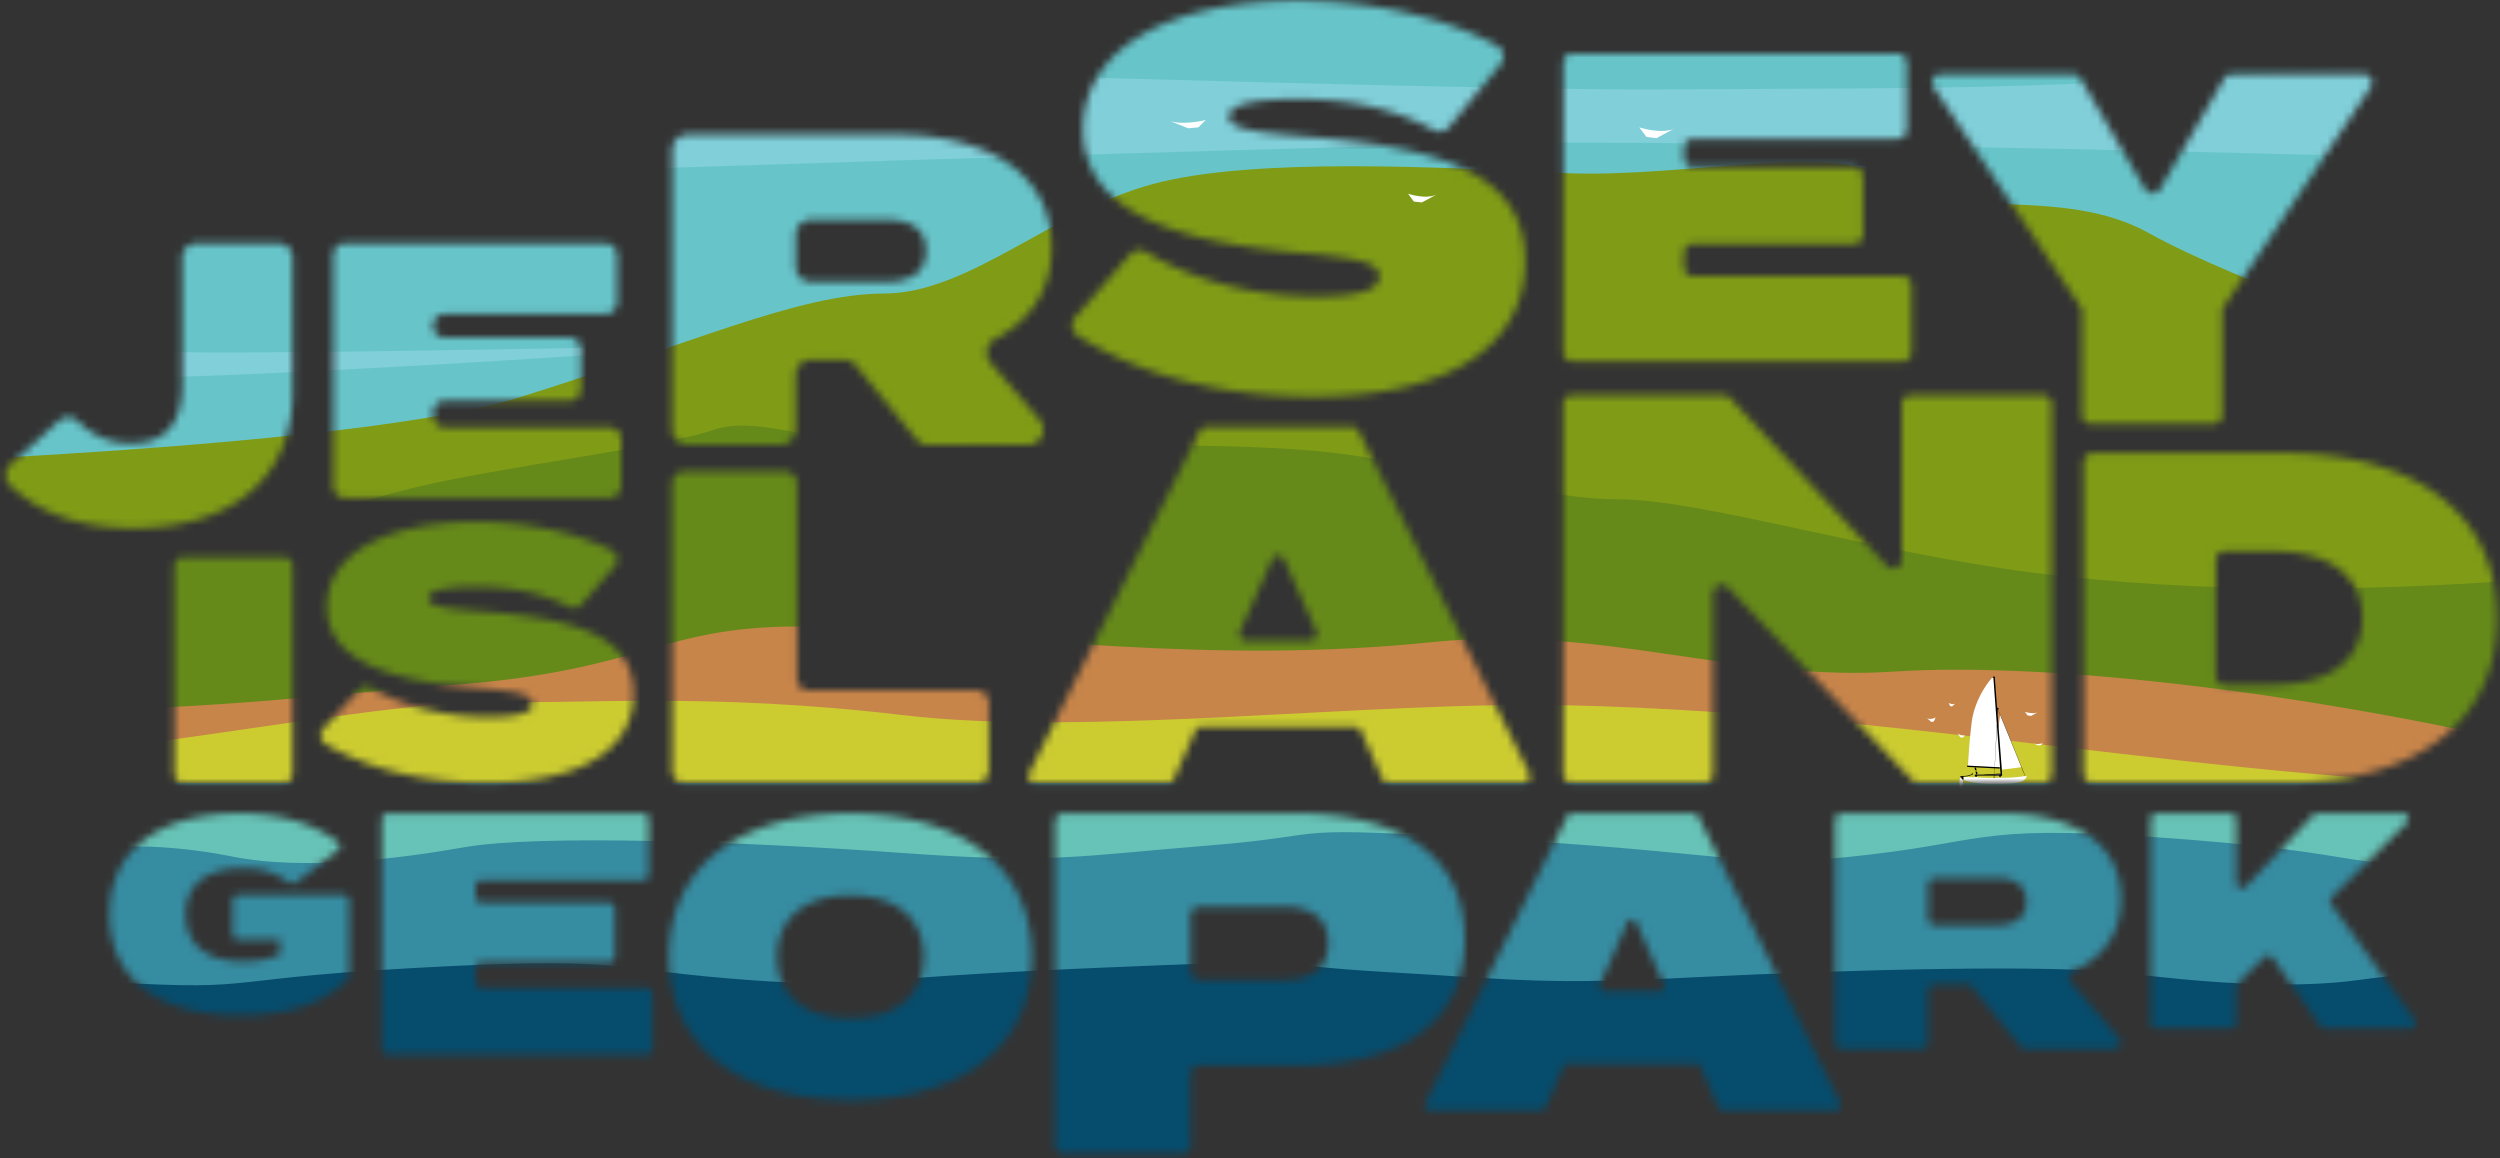
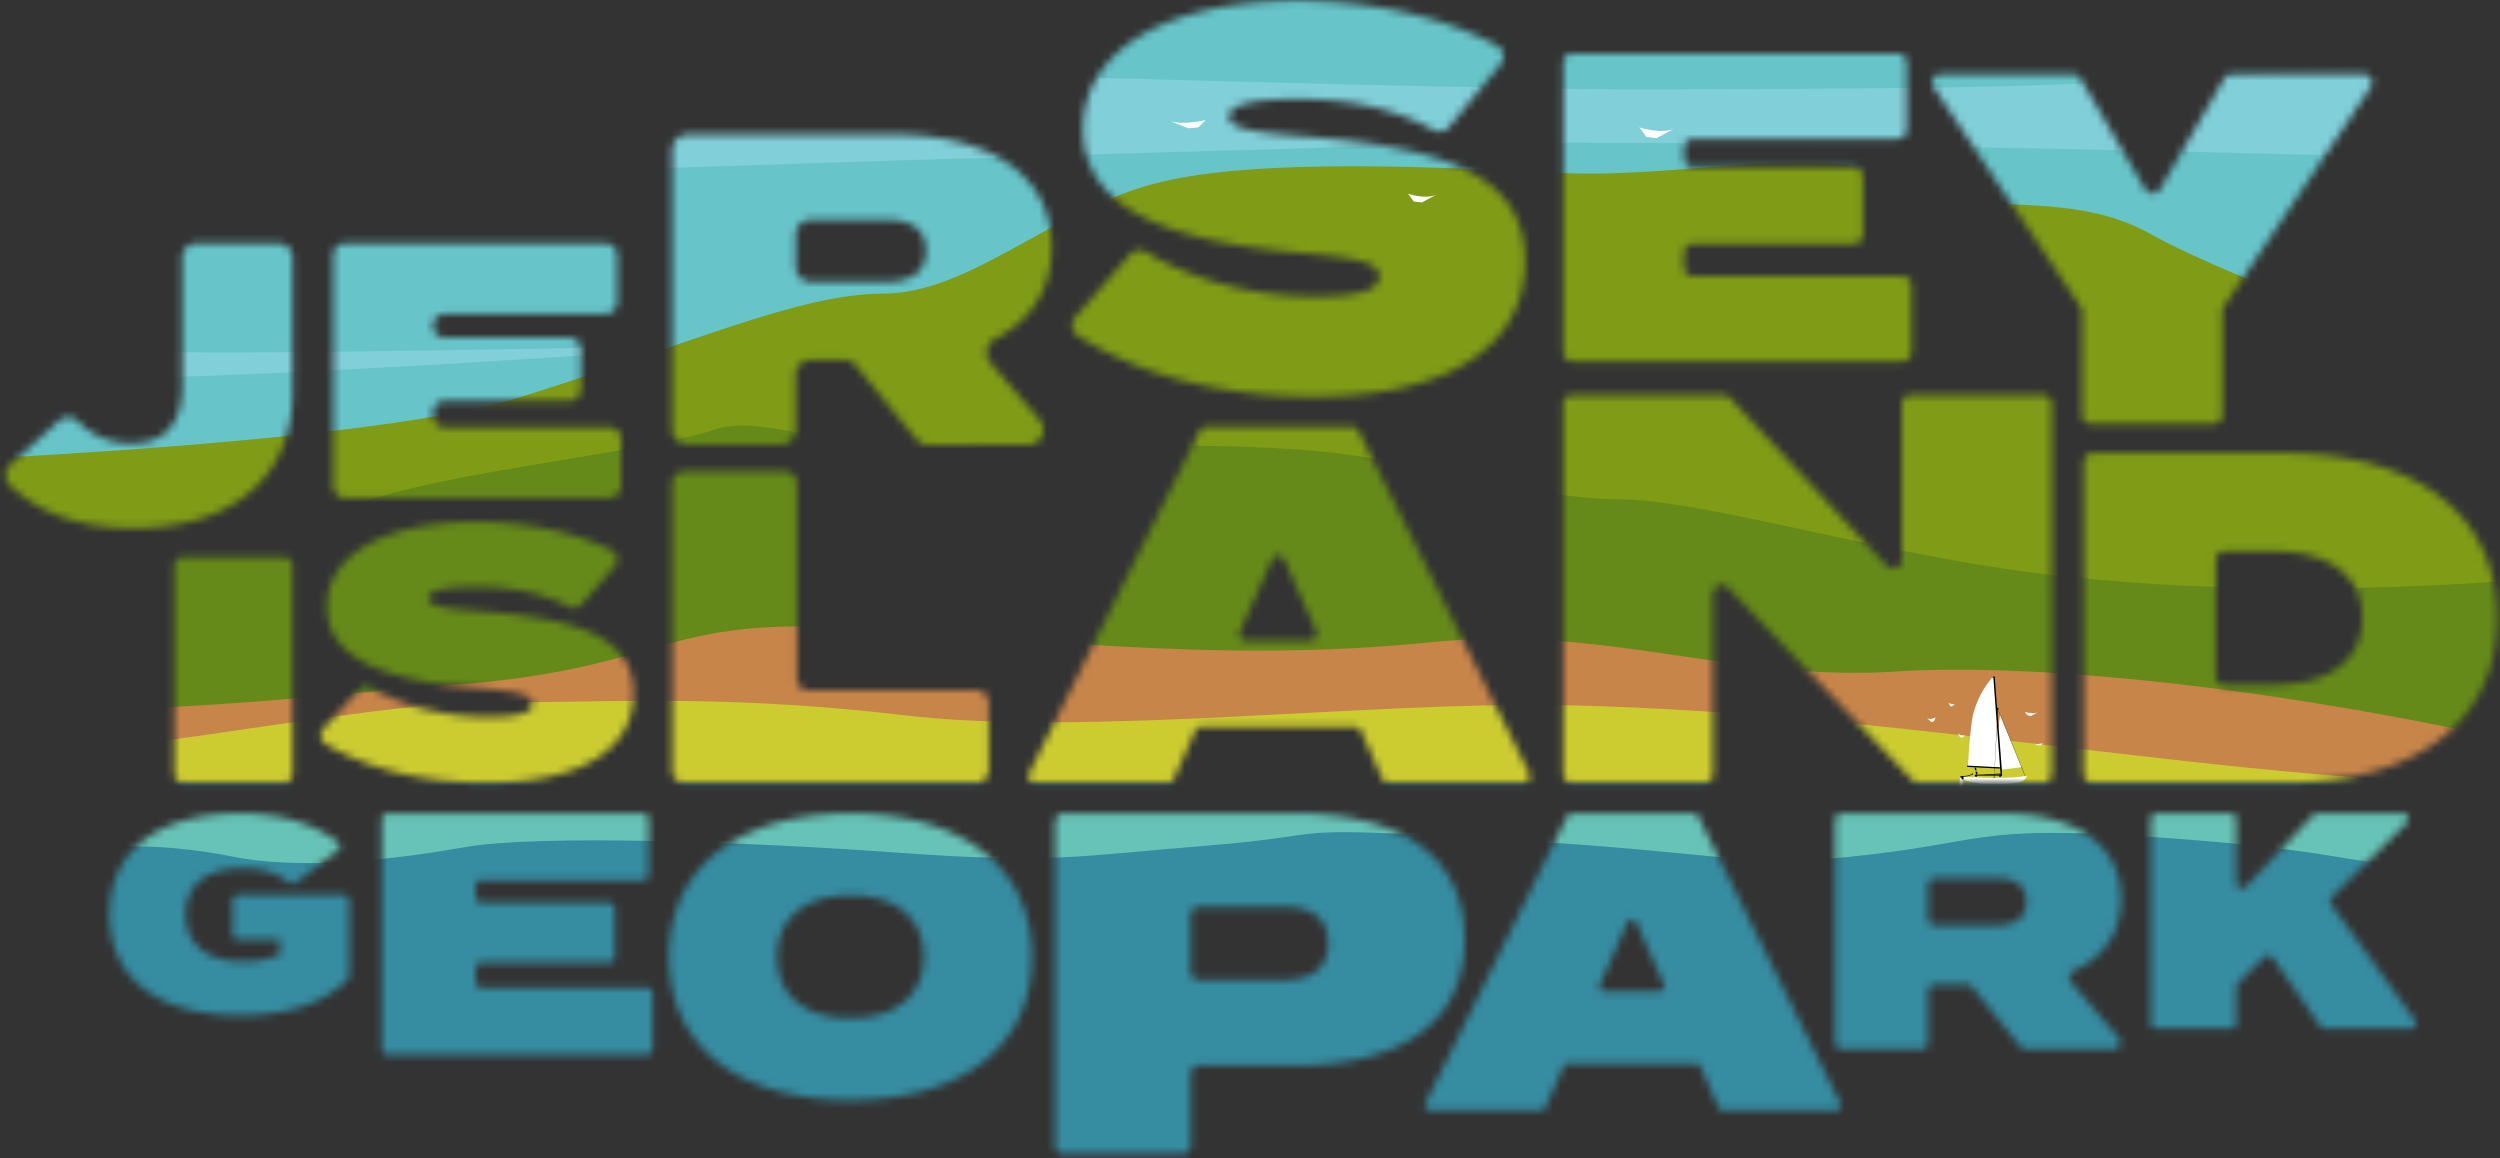
<svg xmlns="http://www.w3.org/2000/svg" id="logo-banner" fill="none" viewBox="0 0 326 151">
  <rect x="0" y="0" width="326" height="151" fill="#333333" stroke="none" />
  <mask id="a" width="326" height="151" x="0" y="0" maskUnits="userSpaceOnUse" style="mask-type:alpha">
    <path fill="#000" d="M43.45 63.39V33.28c0-.85.69-1.54 1.54-1.54h33.94c.86 0 1.55.69 1.55 1.54v6.12c0 .85-.7 1.54-1.55 1.54H58.02a1.54 1.54 0 1 0 0 3.08h16.2c.86 0 1.55.69 1.55 1.54v5.17c0 .85-.69 1.54-1.54 1.54H58.02c-.86 0-1.55.69-1.55 1.54v.38c0 .85.7 1.54 1.55 1.54h21.44c.85 0 1.54.7 1.54 1.54v6.12c0 .85-.7 1.54-1.54 1.54H44.99c-.85 0-1.54-.69-1.54-1.54Zm-5.3-12.16V33.58c0-1.02-.83-1.84-1.84-1.84H25.6c-1.02 0-1.85.82-1.85 1.84V50.1c0 4.57-1.7 7.7-6.68 7.7a9.41 9.41 0 0 1-6.92-2.89 1.83 1.83 0 0 0-2.48-.02L1.32 60.6c-.82.74-.79 2.01.03 2.76 3.82 3.5 8.94 5.5 16.03 5.5 13.26 0 20.77-6.92 20.77-17.64ZM271.31 40c.12.18.19.4.19.62v13.53c0 .62.5 1.12 1.13 1.12h16.04c.62 0 1.12-.5 1.12-1.12V40.62c0-.22.07-.44.19-.62l19.15-28.6c.5-.74-.03-1.74-.93-1.74h-17.17c-.4 0-.78.21-.98.56l-8.37 14.45c-.43.74-1.51.74-1.95 0l-8.43-14.45c-.2-.35-.57-.56-.97-.56h-17.24c-.9 0-1.43 1-.93 1.74L271.3 40Zm-66.28 7.13h43.04c.66 0 1.2-.54 1.2-1.2V37.2c0-.66-.54-1.19-1.2-1.19h-27.28a1.2 1.2 0 0 1-1.2-1.2V33c0-.65.54-1.19 1.2-1.19h20.95c.66 0 1.2-.53 1.2-1.19v-7.6c0-.65-.54-1.19-1.2-1.19H220.8a1.2 1.2 0 0 1-1.2-1.19V19.3c0-.66.54-1.2 1.2-1.2h26.65c.66 0 1.2-.53 1.2-1.19V8.17c0-.66-.54-1.2-1.2-1.2h-42.4c-.67 0-1.2.54-1.2 1.2v37.77c0 .65.53 1.19 1.2 1.19Zm-64.52-3.37c7.92 5.1 18.66 7.96 30.68 7.96 18.2 0 27.69-6.9 27.69-17.67 0-11.8-11.77-14.84-28.3-16.22-7-.55-10.32-1.04-10.32-2.63 0-1.86 4.7-2.27 8.93-2.27 6.5 0 12.42 1.13 17.72 4.02a1.6 1.6 0 0 0 2.02-.36l6.75-8.22a1.6 1.6 0 0 0-.5-2.43c-7.2-3.9-16.78-5.85-26.06-5.85-16.06 0-27.89 5.93-27.89 16.77 0 11.32 13.36 14.84 28.65 16.15 8.1.7 9.97 1.45 9.97 3.1 0 1.73-2.7 2.56-8.38 2.56-8.7 0-16.62-2.51-22.03-5.81a1.6 1.6 0 0 0-2.06.3l-7.17 8.22c-.64.73-.5 1.86.3 2.38Zm-11.35 3.53a2 2 0 0 1 .63-3.1c4.5-2.35 7.35-6.3 7.35-11.95 0-10.06-9.1-14.69-20.35-14.69H89.65a2 2 0 0 0-2.01 2v36.47c0 1.1.9 2 2 2h12.1a2 2 0 0 0 2.01-2v-7.1c0-1.1.9-2 2.01-2h4.28a2 2 0 0 1 1.56.74l7.9 9.63a2 2 0 0 0 1.55.74h12.99a2 2 0 0 0 1.52-3.31l-6.4-7.43ZM115.4 36.75h-9.64a2 2 0 0 1-2-2v-4.1c0-1.1.9-2 2-2h9.64c3.13 0 5.34 1.04 5.34 4.05 0 3-2.2 4.05-5.34 4.05Zm-91.5 35.9c-.65 0-1.17.51-1.17 1.15v27.14c0 .63.52 1.15 1.16 1.15H37c.64 0 1.16-.52 1.16-1.15V73.8c0-.64-.52-1.15-1.16-1.15H23.9Zm18.53 24.38c5.46 3.24 12.8 5.06 21 5.06 12.63 0 19.2-4.55 19.2-11.64 0-7.78-8.16-9.78-19.64-10.7-4.85-.36-7.15-.68-7.15-1.72 0-1.23 3.26-1.5 6.2-1.5 4.46 0 8.52.73 12.18 2.59.55.28 1.21.17 1.61-.3l4.34-5c.55-.64.38-1.66-.37-2.04-4.96-2.48-11.49-3.72-17.82-3.72-11.14 0-19.35 3.92-19.35 11.06 0 7.46 9.27 9.78 19.88 10.64 5.62.46 6.92.96 6.92 2.05 0 1.14-1.87 1.68-5.81 1.68-5.98 0-11.42-1.62-15.17-3.76a1.33 1.33 0 0 0-1.65.24L42.16 95c-.56.6-.44 1.6.27 2.02Zm46.78 5.06h38.16c.87 0 1.57-.7 1.57-1.57V91.6c0-.87-.7-1.57-1.57-1.57H105.5c-.87 0-1.57-.7-1.57-1.57V63.04c0-.87-.7-1.57-1.58-1.57H89.21c-.87 0-1.57.7-1.57 1.57v37.48c0 .87.7 1.57 1.57 1.57Zm115.76 0h17.28c.63 0 1.13-.5 1.13-1.13V77.4a1.14 1.14 0 0 1 1.96-.78l24.06 25.12c.22.23.51.35.82.35h16.2c.62 0 1.13-.5 1.13-1.13V52.67c0-.62-.5-1.13-1.14-1.13h-17.27c-.63 0-1.14.5-1.14 1.13V73a1.14 1.14 0 0 1-1.97.77L225.6 51.9a1.14 1.14 0 0 0-.83-.36h-19.8c-.62 0-1.13.5-1.13 1.13v48.29c0 .63.5 1.13 1.13 1.13Zm92.84-43h-24.9a1.2 1.2 0 0 0-1.21 1.21v40.59c0 .66.54 1.2 1.21 1.2h24.9c17 0 27.83-7.8 27.83-21.5s-10.84-21.5-27.83-21.5Zm-1.48 30.23h-6.18a1.2 1.2 0 0 1-1.21-1.2V73.07c0-.67.54-1.2 1.2-1.2h6.19c7.39 0 11.7 3.19 11.7 8.72 0 5.52-4.31 8.72-11.7 8.72Zm-96.9 11.54-22.29-44.7a.85.85 0 0 0-.76-.48h-19.15a.86.86 0 0 0-.77.48l-22.28 44.7a.85.85 0 0 0 .77 1.23h17.34c.34 0 .64-.2.78-.5l2.8-6.28c.14-.31.45-.51.79-.51h20.02c.34 0 .64.2.78.5l2.8 6.29c.15.3.45.5.79.5h17.6a.85.85 0 0 0 .77-1.23Zm-28.56-17.33h-8.4a.85.85 0 0 1-.78-1.2l4.2-9.39a.86.86 0 0 1 1.56 0l4.2 9.39a.85.85 0 0 1-.78 1.2ZM84.33 128.8H62.8a.77.77 0 0 1-.78-.77v-1.74c0-.42.35-.77.78-.77h16.6c.43 0 .78-.35.78-.77v-6.27a.77.77 0 0 0-.78-.78h-16.6a.78.78 0 0 1-.78-.77v-1.38c0-.42.35-.77.78-.77h21.03c.43 0 .77-.35.77-.77v-7.17a.77.77 0 0 0-.77-.78H50.56a.77.77 0 0 0-.78.78v29.91c0 .43.35.78.78.78h33.77c.43 0 .77-.35.77-.78v-7.17a.78.78 0 0 0-.77-.78Zm-39.5-12.1H31.05c-.4 0-.73.33-.73.73v4.37c0 .4.33.72.73.72h5.44v1.94c-1.61.67-2.98.91-4.77.91-5 0-7.5-2.4-7.5-6.13 0-3.66 2.39-6 7.5-6 2.42 0 4.07.5 5.98 1.84.26.18.61.19.87 0l5.46-4.16c.37-.29.4-.86.02-1.14-2.8-2.14-7.05-3.72-12.74-3.72-10.42 0-17.04 4.62-17.04 13.18 0 8.56 6.62 13.18 17.07 13.18 6.2 0 11.02-1.65 13.99-4.71.13-.14.2-.33.2-.53v-9.75c0-.4-.32-.72-.72-.72Zm124.07-10.64h-30.23c-.6 0-1.1.49-1.1 1.09v42.27c0 .6.5 1.08 1.1 1.08h15.5c.6 0 1.1-.48 1.1-1.08v-9.39c0-.6.48-1.08 1.08-1.08h12.55c13.33 0 22.1-5.28 22.1-16.45 0-11.17-8.77-16.44-22.1-16.44Zm-1.45 21.72h-11.1c-.6 0-1.09-.49-1.09-1.09v-7.35c0-.6.49-1.09 1.09-1.09h11.1c3.28 0 5.75 1.34 5.75 4.76 0 3.43-2.47 4.77-5.75 4.77Zm72.52 16.08-18.52-37.44a.64.64 0 0 0-.57-.36h-15.93a.64.64 0 0 0-.58.36l-18.5 37.44c-.22.42.1.92.57.92h14.5c.25 0 .48-.15.59-.38l2.35-5.32c.1-.23.34-.38.6-.38h16.65c.26 0 .49.15.6.38l2.35 5.32c.1.23.34.38.6.38h14.71c.48 0 .79-.5.58-.92Zm-23.6-14.57h-7.14a.64.64 0 0 1-.6-.9l3.58-8.06a.64.64 0 0 1 1.18 0l3.58 8.06c.19.42-.13.9-.6.9ZM304 117.93a.72.72 0 0 1 .07-.94l9.77-9.68a.73.73 0 0 0-.52-1.24h-11.17c-.2 0-.39.08-.53.23l-8.74 9.3a.73.73 0 0 1-1.26-.5v-8.3c0-.4-.32-.73-.73-.73h-9.72c-.4 0-.72.32-.72.72v26.64c0 .4.32.72.72.72h9.72c.4 0 .73-.32.73-.72v-4.71c0-.2.08-.38.22-.52l3.44-3.39a.73.73 0 0 1 1.1.1l6.2 8.93c.13.2.36.31.6.31h11.13c.59 0 .93-.67.59-1.15l-10.9-15.07Zm-33.94 10.1c-.38-.43-.25-1.13.27-1.36 3.8-1.74 6.27-4.86 6.27-9.45 0-7.64-6.86-11.15-15.33-11.15h-21.1c-.49 0-.88.4-.88.88v28.98c0 .49.4.88.88.88h10.38c.5 0 .88-.4.88-.88v-6.67c0-.49.4-.88.88-.88h4.17c.26 0 .51.12.68.32l6.33 7.79c.17.2.42.32.68.32h11.48a.88.88 0 0 0 .67-1.44l-6.26-7.33Zm-9.84-7.38h-7.9a.88.88 0 0 1-.89-.88v-4.4c0-.48.4-.87.88-.87h7.9c2.36 0 4.02.79 4.02 3.08 0 2.28-1.66 3.07-4.01 3.07Zm-149.32-14.58c-14.12 0-23.66 6.65-23.66 18.7 0 12.03 9.54 18.68 23.66 18.68 14.11 0 23.66-6.65 23.66-18.69 0-12.04-9.55-18.69-23.67-18.69Zm0 26.69c-5.97 0-9.55-3-9.55-8s3.58-8 9.55-8c5.96 0 9.54 3 9.54 8s-3.58 8-9.55 8Z" />
  </mask>
  <g mask="url(#a)">
    <mask id="b" width="351" height="166" x="-7" y="-12" maskUnits="userSpaceOnUse" style="mask-type:alpha">
      <path fill="#000" d="M343.13-11.84H-6.67V153.7h349.8V-11.84Z" />
    </mask>
    <g mask="url(#b)">
      <path fill="#CCCC31" d="M348.51 83.73H-9.75v18.47h358.26V83.73Z" />
      <path fill="#67C3B7" d="M352.04 102.11H-16.65v19.14h368.69v-19.14Z" />
      <path fill="#368CA1" d="M-14.28 111.44c6.26 1.45 11.87 2.41 18.46.48 6.6-1.92 16.48-2.17 26.04-.24 9.56 1.93 22.31.21 30.33-1.2 9.55-1.69 36.58-.73 56.7.72 20.1 1.45 22.74.48 40.53-.96 17.8-1.45 7.26-2.65 38.9-.73 31.64 1.93 30.66 3.86 47.14 1.93s14.17-4.1 41.86-1.93c27.69 2.17 18.46 4.58 44.17 2.17 25.71-2.4 21.75.48 21.75.48l2.31 52.54-366.21-.48-1.98-52.78Z" />
-       <path fill="#064C6C" d="M352 127.6c-6.23 1.02-11.8 1.7-18.36.34-6.56-1.35-16.4-1.52-25.9-.17-9.52 1.36-22.2.15-30.18-.84-9.5-1.2-36.4-.51-56.4.5-20 1.02-22.62.34-40.33-.67-17.7-1.02-7.21-1.87-38.7-.51-31.47 1.36-30.49 2.71-46.89 1.36-16.4-1.36-14.1-2.9-41.64-1.36-27.55 1.52-18.36 3.22-43.94 1.52-25.58-1.7-21.64.34-21.64.34l-2.3 37.01 364.31-.34 1.97-37.17Z" />
      <path fill="#67C5CA" d="M357.25-16H-26.19v83.2h383.44V-16Z" />
      <path fill="#80CFD9" d="M-28.08 4.6s204.28 7.24 243.62 7.06c39.34-.18 50.57 0 85.46-2.54 34.9-2.53 56.79-3.08 56.79-3.08l3.76 15.94s-97.33-3.38-157.71-3.38c-26.01 0-227.13 7-227.13 7l-4.79-21ZM14.99 45.38c-.01 1.54 74.13-.5 72.65-.07-2.54.73-57.09 3.97-71.52 3.97-14.43 0-1.13-3.9-1.13-3.9Z" />
      <path fill="#C8854A" d="M372.1 82.06s-73.8-.7-96.78-2.93c-22.97-2.23-30.5-11.2-42.18-11.2-11.67 0-30.88 3.23-44.81 2.06-13.93-1.17-39.92-.7-56.49-.47-16.57.24-38.03-1.4-45.19.35-7.15 1.76-22.97.12-35.02 2.23-12.05 2.1-42.56 5.39-42.56 5.39l-38.03 5.15-9.04 9.02 16.93 10.67s12.35-2.7 26.28-3.76c13.94-1.06 48.2-7.41 59.17-7.05 10.58.36 27.72-1.3 53.33 1.73 24.17 2.87 60.9-1.82 86.12-1.29 51.01 1.07 94.82 12.27 141.01 10.25 22.6-1-22.04-5.07 6.2-1.9 28.25 3.15 24.83-7.6 24.83-7.6l-3.77-10.65Z" />
      <path fill="#809C16" d="M-24.4 60.78s70.18-2.14 92.02-8.93c21.83-6.78 36.51-13.57 47.61-13.57 11.1 0 21.84-10.71 35.09-14.28 13.25-3.57 37.95-2.15 53.7-1.43 15.75.71 36.16-4.29 42.96 1.07 6.8 5.36 21.84.36 33.3 6.79 11.46 6.42 40.46 16.42 40.46 16.42l36.15 15.72 8.6 27.5-13.97 8.92s-12 .88-24.34-4.88c-29.6-13.8-47.62-6.9-58-10.12-10.38-3.21-26.02-8.1-50.36-5.6-24.35 2.5-53.47 2.86-84.02-4.28-23.4-5.47-44.27 13.45-65.75 10.24-21.48-3.21-33.66-3.57-60.5 6.07-26.86 9.64-36.53 2.86-36.53 2.86l3.58-32.5Z" />
      <path fill="#668A19" d="M355.96 72.6s-46.74 7.7-90.81 2.08c-20.8-2.65-43.46-9.57-54-9.57-10.56 0-24.68-4.57-37.27-6.07-12.6-1.49-36.09-.9-51.06-.6-14.98.3-23.44-4.6-29.9-2.35-6.47 2.24-28.23 4.86-39.12 7.55-10.9 2.69-26.82 8.64-42.28 9.2-15.46.55-34.05 2.33-34.05 2.33l-8.17 11.5 5.25 7.84s16.56-3.31 28.5-2.3c15.73 1.32 44.27-2.12 54.22-2.77 28.76-1.86 28.33-8.69 51.48-7.64 23.14 1.04 49.01 4.92 78.06 1.93 22.24-2.28 39.67 5.2 60.1 3.85 20.42-1.34 55.06 2.8 88.04 10.72 25.13 6.02 8.45-10.28 8.45-10.28l12.56-15.41Z" />
      <path fill="#fff" d="m152.54 15.77 2.4.96 1.33-.12.96-.96s-2.89.72-4.7.12ZM218.34 16.76 216 18.02l-1.3-.16-.94-1.26s2.83.95 4.6.16ZM187.28 25.4l-1.88 1-1.04-.12-.75-1.02s2.26.77 3.67.13ZM265.19 96.96l.61.24.34-.03.24-.25s-.73.19-1.19.04ZM251.24 93.62l.6.52.33-.06.24-.52s-.72.39-1.17.06ZM254.99 91.72l-.45.4-.25-.05-.18-.4s.54.3.88.05ZM265.73 92.88l-.86.47-.48-.06-.34-.47s1.03.35 1.68.06ZM255.25 95.57l.35.56.3.07.34-.28s-.7.03-1-.35ZM259.69 94.9l.5.39.27-.05.2-.39s-.6.3-.97.05ZM259.69 92.9l-.37.38-.2-.05-.14-.38s.43.28.7.05ZM264.26 101.18c-.1 0-1.03.15-1.78.2-.4.02-.9.04-1.51.05l-.08-.07h-.2l-.15.08a46.67 46.67 0 0 1-2.68-.06l-.1-.06h-.19l-.12.05-1.4-.06s-.05.04 0 .05l.03.03c0 .06-.03.17-.03.32 0 0 1.21.5 3.62.5 2.4 0 2.7-.06 3.05-.11.36-.05 1.04-.15 1.33-.48.24-.27.22-.4.22-.4s.07-.04-.01-.04Z" />
      <path fill="#58595B" d="m260.91 100.89.01.11-.17.05-2.12-.03 2.28-.13Z" />
      <path fill="#fff" d="M255.63 101.3s-.1.37-.12.78c0 .56.1.72.17.73.1.02.14-.12.26-.57.12-.48 0-.48.03-.62 0 0 .1-.32-.34-.32ZM263.26 99.2l-.57-1.4-.51-1.25v-.02l-.52-1.26-.01-.03-.84-2.06-.25 2 .09 1.2.09 1.23.1 1.36.1 1.41 2.66-.34-.34-.83Z" />
      <path fill="#fff" d="m260.86 99-.1-1.3h-.03l-.1-1.14h.04l-.08-1.1-.05-.57-.08-.65h.03l-.1-1.3-.1-1.3-.12-1.55-.12-1.67-.27-.06s-.5.54-1.07 1.46a12.2 12.2 0 0 0-1.22 2.65 9.96 9.96 0 0 0-.39 1.77 75.1 75.1 0 0 0-.4 4.39c-.06.68-.07 1.14-.07 1.26l4.13.22h.15v-.35l-.05-.75Z" />
      <path fill="#000" d="m257.24 100.93-.02-.03a.05.05 0 0 0 .02-.04.05.05 0 0 0-.06-.05.05.05 0 0 0-.05.05c0 .03.02.06.05.06l.02.02-.62.2-.35.04h-.2l-.35.04s-.08.03-.08.08c0 .04.03.09.08.09h.08s0 .1.07.18c.08.09.19.13.19.13 0-.13.03-.3.03-.3-.04-.02-.11-.07 0-.12l.54-.06.62-.19.06-.06-.03-.04Z" />
      <path fill="#000" d="M260.83 93.18v-.01l-.27-.65a.12.12 0 1 0-.14-.2l-.3-4.03a.1.1 0 0 0-.2.01l.01.09-.14-.04-.02.03.17.04.44 6-.28 5.6-3.46-.18h-.06a.08.08 0 0 0-.08.07v.02c0 .04.03.07.08.08l.94.05.02.06a.1.1 0 0 0-.04.1l.17.66c0 .02.02.03.03.04l-.03.09c-.06 0-.25 0-.15.13h.04v.1h.05v.08h.15v-.1l.08-.08H260l-.02.25c0 .04.03.08.06.08.02 0 .04 0 .05-.02a.08.08 0 0 0 .02-.06l.01-.25h.58v.09h.03v.13h.15v-.13h.03l.12-.1c.06-.03.05-.1.05-.1l-.04-.24a.1.1 0 0 0 .02-.07l-.02-.34v-.03l-.42-5.46-.01-.19-.12-1.57.03-.6h.02l.27.65.02.06 2.76 6.79v.03l.48 1.14h.03l-3.26-8.02Zm-.35-.64-.02.34-.02-.35.04.01Zm-2.83 8.15-.08-.3c.02.02.05.02.07.02h.01l.05-.05.08.3c-.02-.02-.04-.02-.06-.02h-.01a.08.08 0 0 0-.06.05Zm.05.32.03-.07h.06a.1.1 0 0 0 .07-.11l-.18-.66a.1.1 0 0 0-.1-.06h-.01l-.01-.05 2.53.13-.04.73-1.55.09h-.8Zm2.37.38-.01.04h-.02c-.02 0-.04-.02-.04-.04l.02-.25h.06v.25Zm.8-.42-.07.04h-1.74l1.81-.1v.06Zm-.01-.24c0 .04.02.07.05.08l-.04.01v.06l-.8.04.05-.73.6.03c.03 0 .07-.03.07-.07h.02l.05.58Zm-.05-.63h-.02a.08.08 0 0 0-.07-.05l-.6-.03.28-5.36.41 5.44Z" />
    </g>
  </g>
</svg>